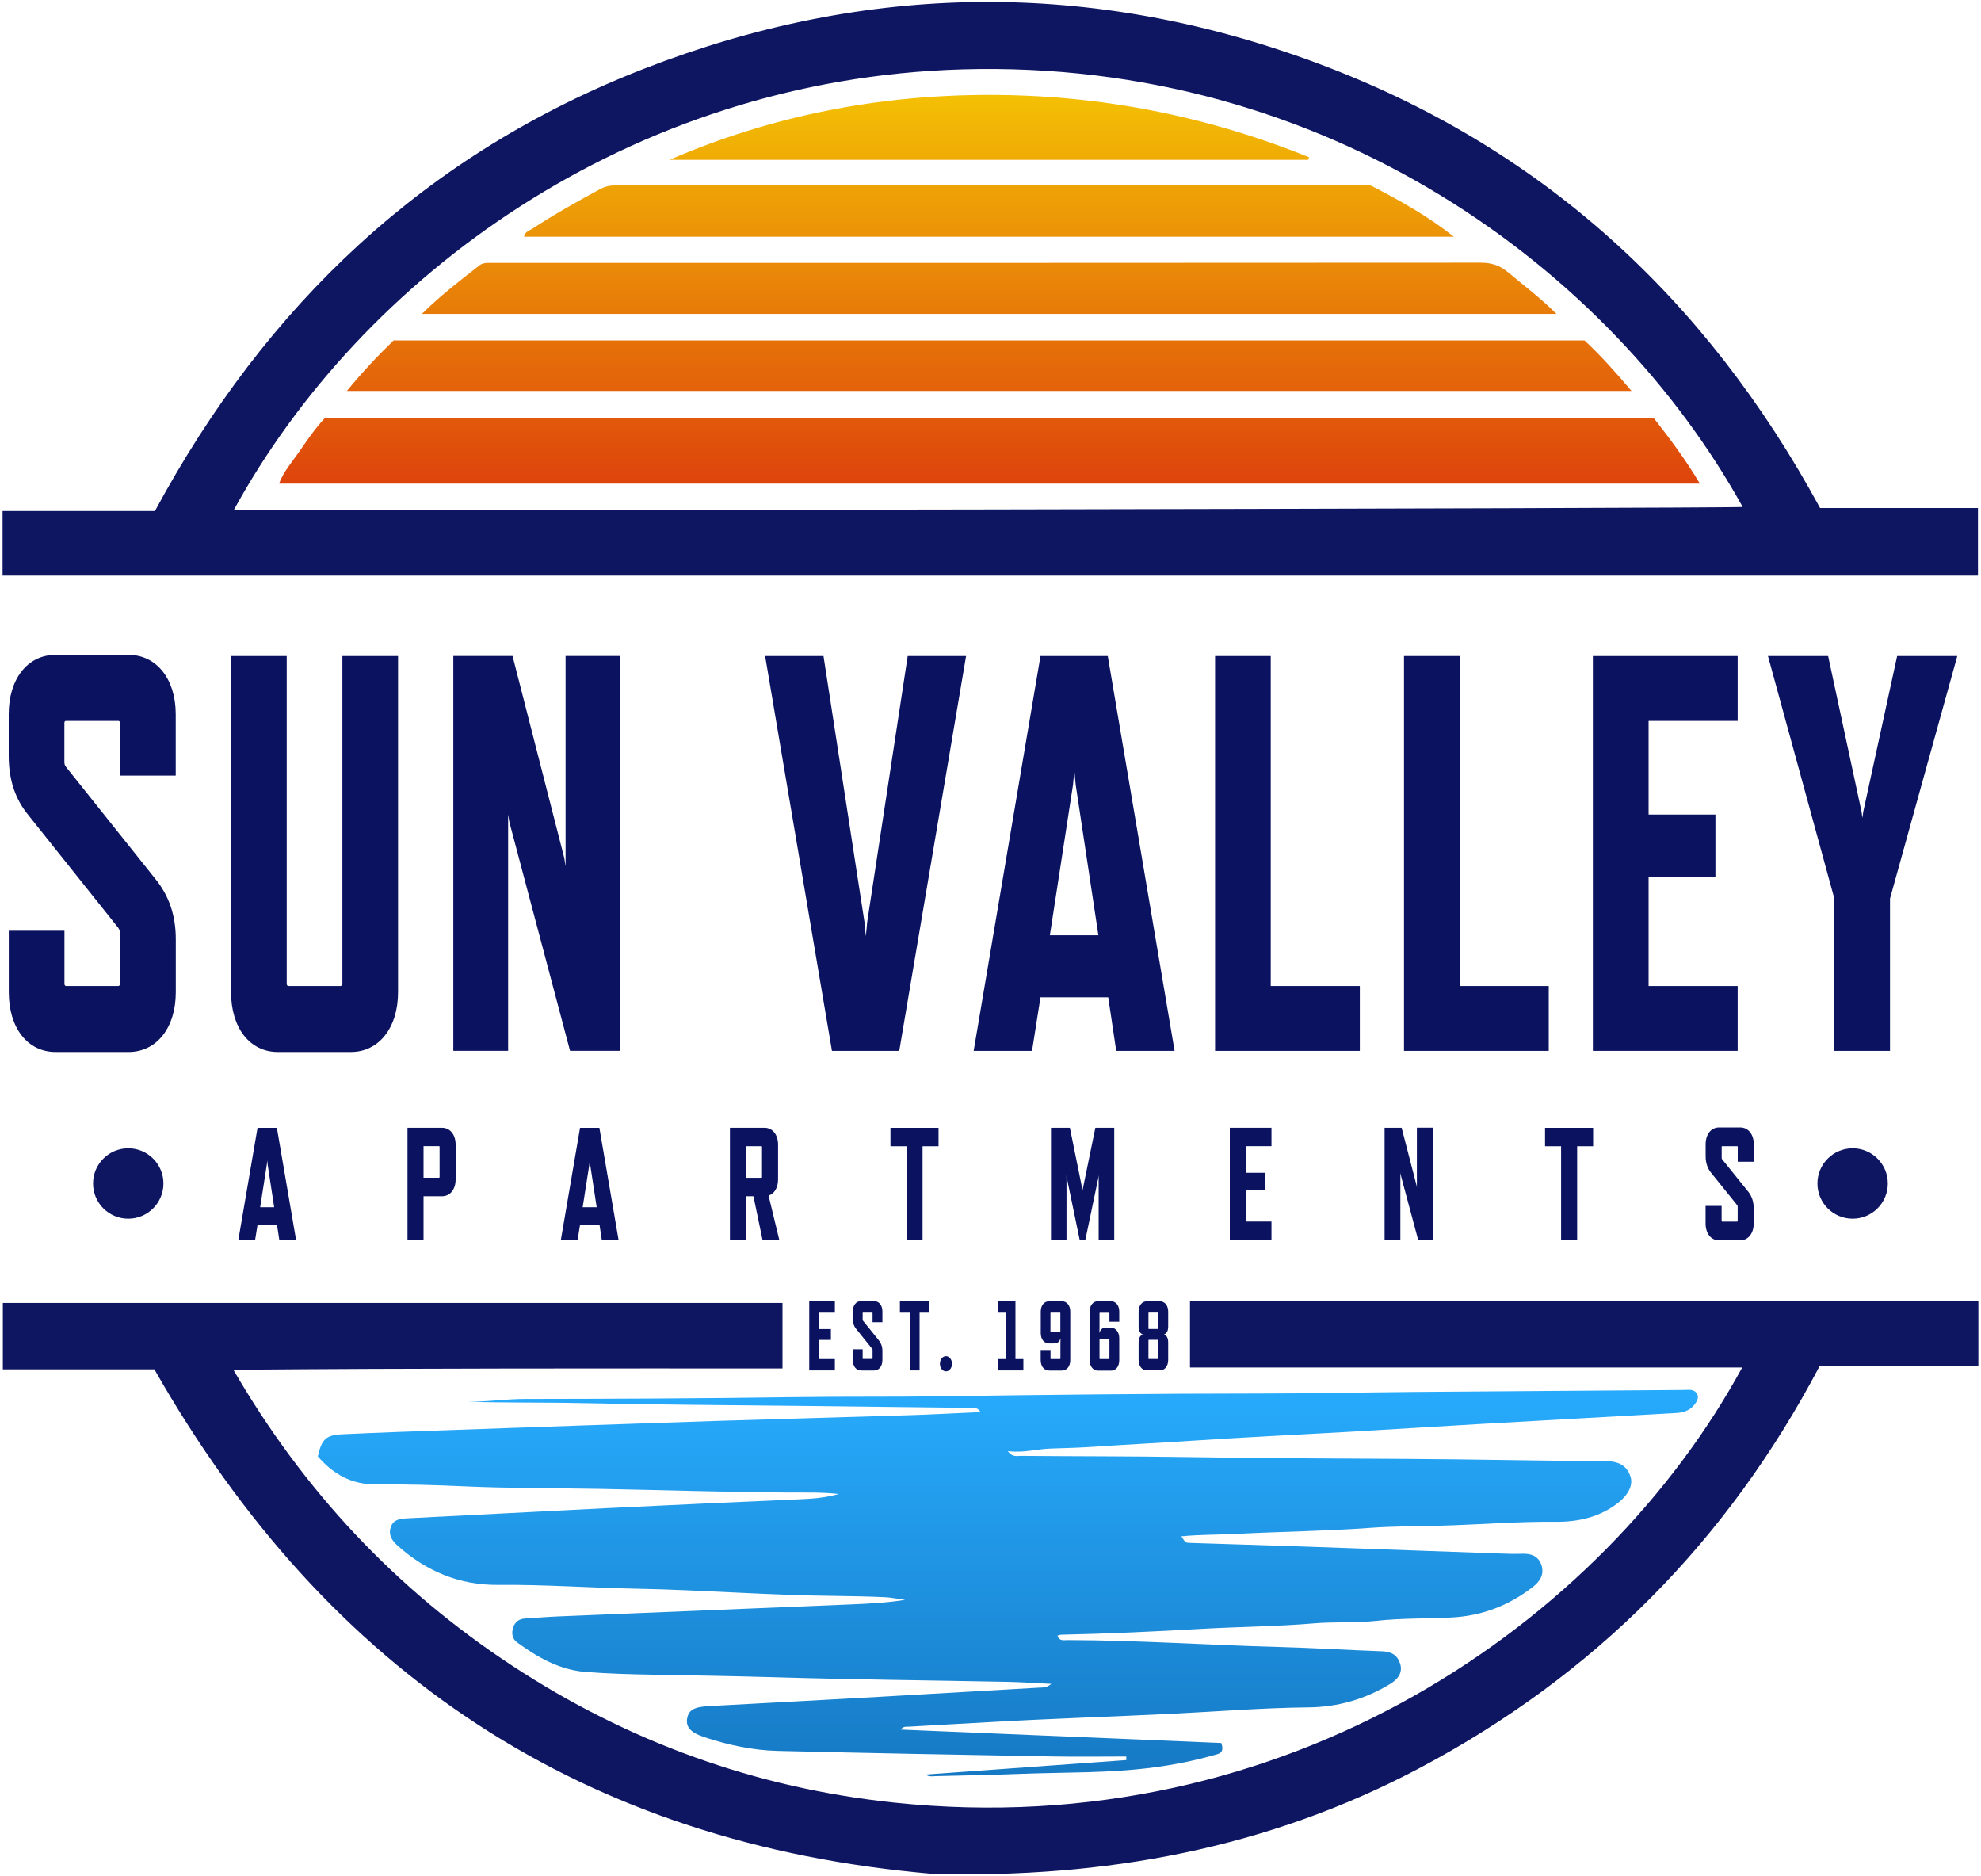
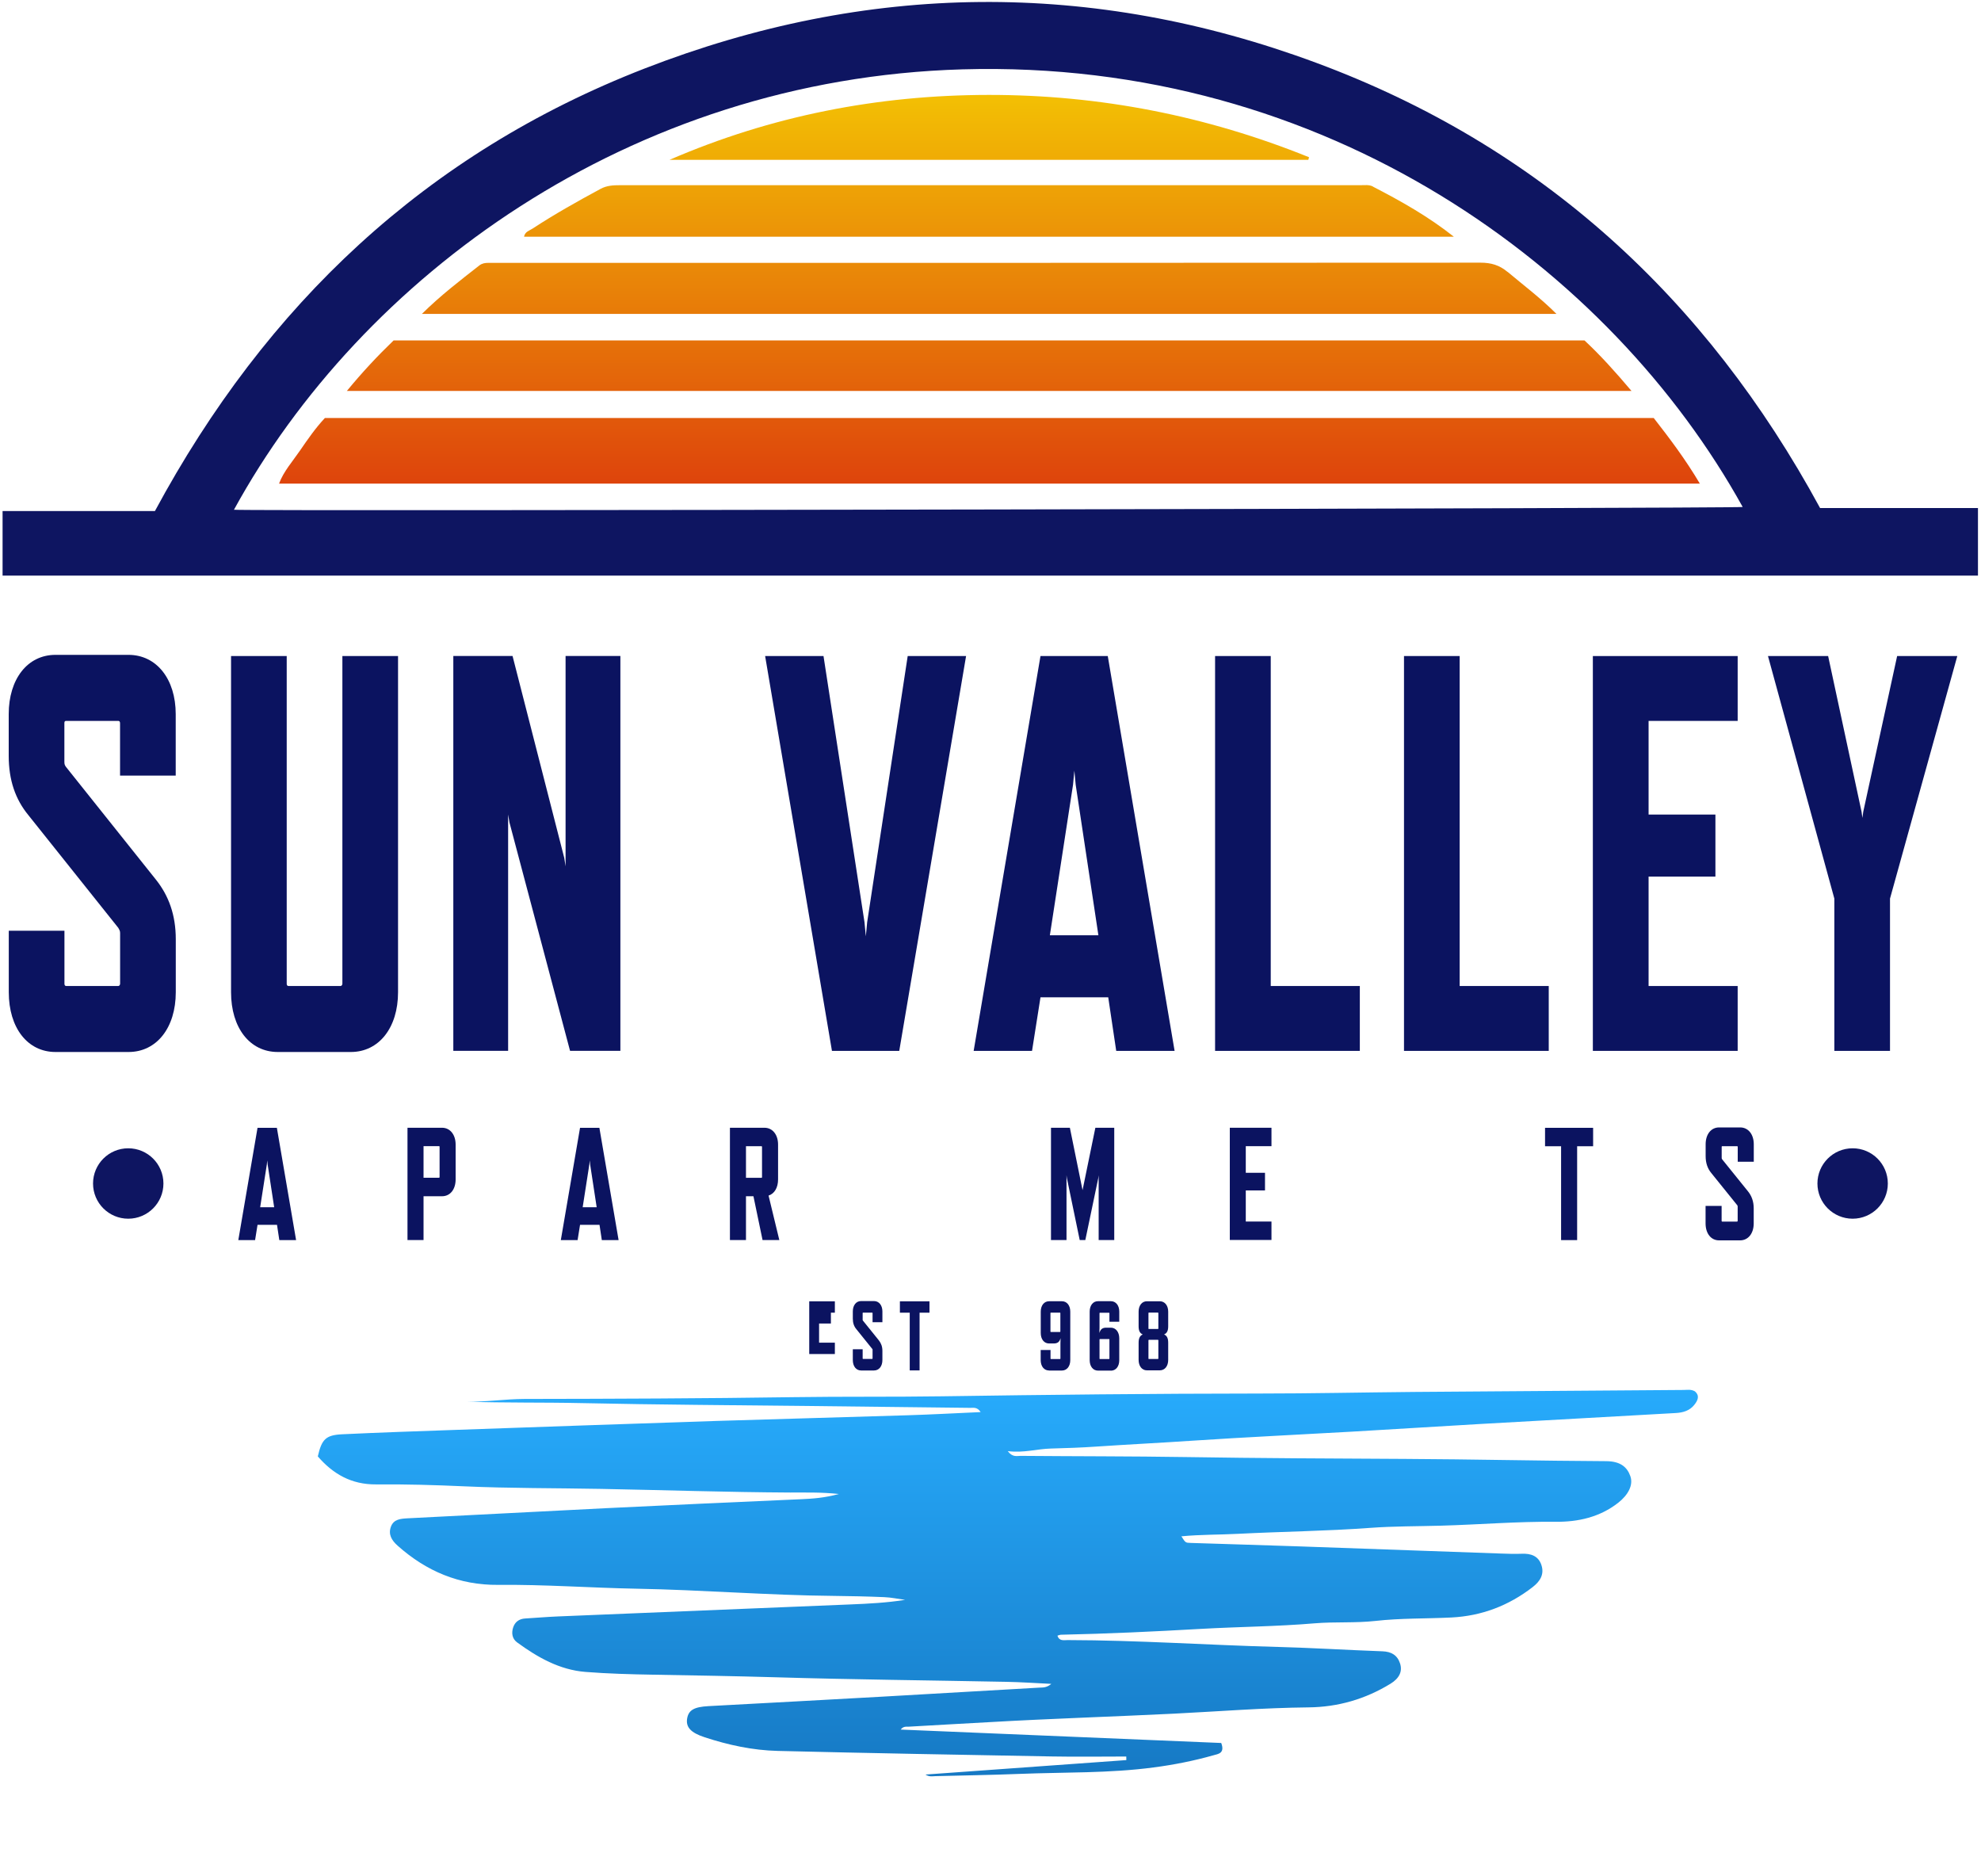
<svg xmlns="http://www.w3.org/2000/svg" id="logos" viewBox="0 0 300 284.08">
  <defs>
    <style>
      .cls-1 {
        fill: url(#linear-gradient);
      }

      .cls-1, .cls-2, .cls-3, .cls-4 {
        stroke-width: 0px;
      }

      .cls-2 {
        fill: url(#linear-gradient-2);
      }

      .cls-3 {
        fill: #0e1561;
      }

      .cls-4 {
        fill: #0b1360;
      }
    </style>
    <linearGradient id="linear-gradient" x1="152.64" y1="210.42" x2="152.64" y2="268.93" gradientUnits="userSpaceOnUse">
      <stop offset="0" stop-color="#27abfc" />
      <stop offset="1" stop-color="#1679c4" />
    </linearGradient>
    <linearGradient id="linear-gradient-2" x1="149.84" y1="14.36" x2="149.84" y2="73.22" gradientUnits="userSpaceOnUse">
      <stop offset="0" stop-color="#f3c004" />
      <stop offset="1" stop-color="#de440c" />
    </linearGradient>
  </defs>
  <g>
    <path class="cls-1" d="m127.03,226.2c-2.72-.29-5.05-.21-7.38-.22-9.53-.05-19.05-.37-28.58-.55-6.92-.13-13.85-.08-20.76-.39-4.45-.2-8.9-.33-13.35-.29-3.74.03-6.52-1.57-8.83-4.24.59-2.59,1.2-3.23,3.68-3.35,5.68-.27,11.36-.46,17.04-.66,13.22-.46,26.43-.93,39.65-1.36,9.66-.31,19.32-.55,28.98-.86,3.6-.11,7.2-.31,11.03-.48-.54-.81-1.1-.63-1.58-.64-8.09-.1-16.18-.19-24.27-.28-11.52-.13-23.04-.19-34.56-.44-5.83-.13-11.66-.02-17.49-.22,2.95.07,5.86-.4,8.82-.41,13.58-.02,27.17-.07,40.75-.27,7.48-.11,14.95-.02,22.43-.13,16.05-.24,32.1-.41,48.15-.42,7.75,0,15.5-.17,23.25-.24,13.65-.11,27.3-.2,40.95-.3.54,0,1.1-.13,1.7.2.79.67.46,1.39-.1,2.08-.7.87-1.71,1.15-2.75,1.21-9.98.57-19.97,1.11-29.96,1.68-6.36.36-12.72.78-19.08,1.14-8,.46-16.01.83-24.01,1.36-4.89.33-9.79.57-14.68.9-2.31.16-4.62.24-6.93.3-2.1.05-4.12.7-6.54.39.74.97,1.39.72,1.92.72,8.37.07,16.74.05,25.11.18,11.04.18,22.09.22,33.13.28,10.15.05,20.3.29,30.44.34,2.24.01,3.22.94,3.69,2.28.47,1.34-.34,2.84-1.83,4.01-2.8,2.2-6.09,2.92-9.48,2.89-5.82-.06-11.62.43-17.43.59-3.54.1-7.11.07-10.64.33-6.67.49-13.35.56-20.01.9-2.84.15-5.71.1-8.6.38.61.96.61.98,1.4,1,5.55.18,11.1.34,16.65.53,10.13.35,20.27.72,30.4,1.08,1.03.04,2.06.07,3.09.03,1.37-.06,2.51.32,2.97,1.68.48,1.42-.17,2.48-1.32,3.37-3.63,2.81-7.72,4.37-12.3,4.6-3.83.19-7.69.09-11.5.52-3.07.34-6.13.11-9.18.36-5.77.49-11.57.52-17.34.85-7.03.4-14.05.73-21.09.88-.18,0-.36.09-.55.14.27.87.97.67,1.56.67,10.63.02,21.23.76,31.85,1.04,5.27.14,10.54.47,15.81.66,1.34.05,2.25.58,2.66,1.83.4,1.22-.12,2.26-1.43,3.07-3.83,2.35-7.99,3.55-12.47,3.59-6.78.07-13.54.61-20.31.95-9.35.46-18.71.75-28.06,1.29-4.04.23-8.07.44-12.11.68-.38.02-.83-.1-1.24.44,16.28.68,32.46,1.36,48.54,2.03.59,1.57-.46,1.66-1.17,1.86-2.97.84-5.99,1.44-9.05,1.84-6.75.9-13.54.71-20.32.98-4.25.17-8.5.23-12.74.34-.45.01-.92.14-1.51-.24,10.25-.74,20.33-1.46,30.42-2.19,0-.18,0-.36-.01-.54-3.75,0-7.5.06-11.25-.01-13.85-.25-27.69-.5-41.54-.84-3.78-.09-7.48-.89-11.07-2.07-2.1-.69-2.86-1.53-2.64-2.84.22-1.27,1.05-1.75,3.23-1.87,8.69-.47,17.38-.93,26.07-1.42,8-.45,16-.92,24.01-1.38.54-.03,1.1.05,1.84-.57-2.45-.12-4.63-.27-6.82-.31-11.65-.23-23.31-.34-34.96-.69-6.17-.18-12.34-.28-18.5-.39-3.42-.06-6.86-.15-10.27-.42-3.92-.31-7.24-2.2-10.35-4.47-.75-.55-.87-1.39-.61-2.23.27-.86.91-1.34,1.84-1.39,1.64-.1,3.28-.24,4.92-.31,14.79-.61,29.58-1.21,44.37-1.82,2.73-.11,5.46-.25,8.24-.69-1.05-.14-2.1-.37-3.15-.41-2.53-.11-5.07-.16-7.61-.19-9.99-.09-19.95-.91-29.93-1.09-6.99-.13-13.97-.65-20.96-.58-5.86.05-10.86-2.06-15.21-5.94-.93-.83-1.43-1.72-1.01-2.87.42-1.14,1.47-1.21,2.56-1.27,9.99-.49,19.98-1.04,29.98-1.53,9.86-.48,19.71-.93,29.57-1.36,1.77-.08,3.52-.19,5.72-.79Z" />
    <path class="cls-3" d="m.39,87.15v-9.77h23.07C40.32,46.09,64.51,23.24,97.6,10.38c33.75-13.12,67.8-13.46,101.73-.87,33.97,12.6,59.02,35.58,76.3,67.41h23.91v10.23H.39Zm35.04-9.97c2.2.23,227.23-.2,228.48-.42-19.94-36.01-62.91-67.85-118.17-66.26-50.62,1.46-91.1,31.59-110.31,66.68Z" />
-     <path class="cls-3" d="m263.84,207.05h-83.63v-10.09h119.39v9.86h-24.03c-14,26.58-34.12,46.82-60.5,60.83-23.1,12.27-47.89,16.75-73.8,16.07-52.68-4.5-91.61-30.21-117.89-76.39H.43v-10.06h118.07v9.92c-27.59,0-55.17-.04-83.16.2,10.65,18.37,24.64,33.25,42.2,44.79,17.6,11.56,36.89,18.53,57.81,20.74,59.69,6.31,107.55-27.41,128.49-65.88Z" />
    <path class="cls-2" d="m257.43,73.22H42.26c.68-1.84,2.04-3.35,3.17-5,1.16-1.69,2.33-3.39,3.77-4.93h201.24c2.44,3.13,4.78,6.22,6.98,9.93Zm-17.47-21.68H59.61c-2.47,2.38-4.75,4.82-7.08,7.65h194.54c-2.42-2.86-4.68-5.38-7.12-7.65Zm-11.65-10.36c-1.23-1.04-2.51-1.41-4.11-1.41-49.61.04-99.21.03-148.82.03-.48,0-.96,0-1.44,0-.49,0-.94.07-1.35.39-2.91,2.28-5.85,4.52-8.7,7.34h171.82c-2.45-2.45-4.98-4.33-7.39-6.36Zm-20.39-12.94c-.59-.3-1.21-.2-1.82-.2-4.05,0-8.1,0-12.15,0-33.35,0-66.7,0-100.04,0-1.03,0-2.01.04-2.97.56-3.5,1.89-6.96,3.83-10.29,6.01-.47.31-1.15.46-1.29,1.23h140.81c-3.85-3.05-8-5.39-12.25-7.58Zm-9.67-4.43c-15.55-6.28-31.7-9.45-48.53-9.44-16.8.02-32.91,3.16-48.33,9.83h96.74c.04-.13.08-.26.11-.39Z" />
  </g>
  <g>
    <path class="cls-4" d="m17.92,140.49l-13.63-17.08c-1.96-2.39-2.97-5.29-2.97-8.97v-6.32c0-5.29,2.83-8.97,7.08-8.97h11.06c4.25,0,7.15,3.67,7.15,8.97v9.31h-8.43v-7.94c0-.26-.13-.34-.27-.34h-7.89c-.2,0-.27.09-.27.34v5.89c0,.34.07.51.27.77l13.63,17.08c1.89,2.39,2.97,5.29,2.97,8.97v8.03c0,5.38-2.9,9.05-7.15,9.05h-11.06c-4.25,0-7.08-3.67-7.08-9.05v-9.31h8.43v8.03c0,.17.07.34.27.34h7.89c.13,0,.27-.17.27-.34v-7.69c0-.34-.13-.51-.27-.77Z" />
    <path class="cls-4" d="m53.13,159.28h-11.06c-4.25,0-7.08-3.67-7.08-9.05v-50.9h8.43v49.62c0,.17.07.34.27.34h7.89c.13,0,.27-.17.27-.34v-49.62h8.43v50.9c0,5.38-2.9,9.05-7.15,9.05Z" />
    <path class="cls-4" d="m86.33,159.11l-9.18-34.59-.2-1.2v35.78h-8.3v-59.78h8.97l7.83,30.57.2,1.28v-31.85h8.3v59.78h-7.62Z" />
    <path class="cls-4" d="m125.99,159.11l-10.12-59.78h8.84l6.21,40.31.2,2.13.2-2.13,6.14-40.31h8.84l-10.12,59.78h-10.19Z" />
    <path class="cls-4" d="m167.82,151h-10.25l-1.28,8.11h-8.84l10.12-59.78h10.19l10.12,59.78h-8.84l-1.21-8.11Zm-1.48-9.39l-3.44-22.8-.2-2.13-.2,2.13-3.51,22.8h7.35Z" />
    <path class="cls-4" d="m184.01,159.11v-59.78h8.43v49.96h13.49v9.82h-21.93Z" />
    <path class="cls-4" d="m212.62,159.11v-59.78h8.43v49.96h13.49v9.82h-21.93Z" />
    <path class="cls-4" d="m241.22,159.11v-59.78h21.93v9.82h-13.49v14.18h10.12v9.39h-10.12v16.57h13.49v9.82h-21.93Z" />
    <path class="cls-4" d="m286.22,136.05v23.06h-8.43v-23.06l-10.05-36.72h9.11l5.06,23.57.13.94.13-.94,5.13-23.57h9.11l-10.19,36.72Z" />
  </g>
  <g>
    <path class="cls-4" d="m41.95,185.45h-2.95l-.37,2.31h-2.54l2.91-17h2.93l2.91,17h-2.54l-.35-2.31Zm-.43-2.67l-.99-6.48-.06-.61-.06.61-1.01,6.48h2.12Z" />
    <path class="cls-4" d="m66.94,181.12h-2.8v6.63h-2.43v-17h5.23c1.22,0,2.06,1.04,2.06,2.55v5.27c0,1.51-.82,2.55-2.06,2.55Zm-.45-7.58h-2.35v4.78h2.35s.08-.02.08-.1v-4.59c0-.07-.04-.1-.08-.1Z" />
    <path class="cls-4" d="m90.79,185.45h-2.95l-.37,2.31h-2.54l2.91-17h2.93l2.91,17h-2.54l-.35-2.31Zm-.43-2.67l-.99-6.48-.06-.61-.06.61-1.01,6.48h2.12Z" />
    <path class="cls-4" d="m115.48,187.75l-1.38-6.63h-1.13v6.63h-2.43v-17h5.23c1.22,0,2.06,1.04,2.06,2.55v5.27c0,1.24-.54,2.16-1.44,2.45l1.63,6.73h-2.54Zm-2.51-9.42h2.35s.08-.02.08-.1v-4.59c0-.07-.04-.1-.08-.1h-2.35v4.78Z" />
-     <path class="cls-4" d="m139.71,173.55v14.21h-2.43v-14.21h-2.43v-2.79h7.28v2.79h-2.43Z" />
    <path class="cls-4" d="m166.38,187.75v-9.81l-.06.44-1.96,9.37h-.85l-1.94-9.37-.06-.44v9.81h-2.35v-17h2.86l1.92,9.45,1.94-9.45h2.86v17h-2.35Z" />
    <path class="cls-4" d="m186.24,187.75v-17h6.31v2.79h-3.89v4.03h2.91v2.67h-2.91v4.71h3.89v2.79h-6.31Z" />
-     <path class="cls-4" d="m214.77,187.75l-2.64-9.83-.06-.34v10.17h-2.39v-17h2.58l2.25,8.69.06.36v-9.06h2.39v17h-2.2Z" />
    <path class="cls-4" d="m238.84,173.55v14.21h-2.43v-14.21h-2.43v-2.79h7.28v2.79h-2.43Z" />
    <path class="cls-4" d="m263.07,182.46l-3.92-4.86c-.56-.68-.85-1.51-.85-2.55v-1.8c0-1.51.82-2.55,2.04-2.55h3.19c1.22,0,2.06,1.04,2.06,2.55v2.65h-2.43v-2.26c0-.07-.04-.1-.08-.1h-2.27c-.06,0-.08.02-.08.1v1.68c0,.1.02.15.08.22l3.92,4.86c.54.68.85,1.51.85,2.55v2.28c0,1.53-.84,2.57-2.06,2.57h-3.19c-1.22,0-2.04-1.04-2.04-2.57v-2.65h2.43v2.28s.02.1.08.1h2.27s.08-.05.08-.1v-2.19c0-.1-.04-.15-.08-.22Z" />
  </g>
  <g>
-     <path class="cls-4" d="m122.55,207.49v-10.46h3.88v1.72h-2.39v2.48h1.79v1.64h-1.79v2.9h2.39v1.72h-3.88Z" />
+     <path class="cls-4" d="m122.55,207.49v-10.46h3.88v1.72h-2.39h1.79v1.64h-1.79v2.9h2.39v1.72h-3.88Z" />
    <path class="cls-4" d="m132.09,204.23l-2.41-2.99c-.35-.42-.53-.93-.53-1.57v-1.11c0-.93.5-1.57,1.25-1.57h1.96c.75,0,1.27.64,1.27,1.57v1.63h-1.49v-1.39s-.02-.06-.05-.06h-1.4s-.05.01-.05.06v1.03c0,.06.01.09.05.13l2.41,2.99c.33.42.53.93.53,1.57v1.4c0,.94-.51,1.58-1.27,1.58h-1.96c-.75,0-1.25-.64-1.25-1.58v-1.63h1.49v1.4s.01.06.05.06h1.4s.05-.03.05-.06v-1.34c0-.06-.02-.09-.05-.13Z" />
    <path class="cls-4" d="m139.26,198.75v8.74h-1.49v-8.74h-1.49v-1.72h4.48v1.72h-1.49Z" />
-     <path class="cls-4" d="m142.34,206.48c0-.64.41-1.15.91-1.15s.92.51.92,1.15-.41,1.15-.92,1.15-.91-.51-.91-1.15Z" />
-     <path class="cls-4" d="m151.09,207.49v-1.72h1.19v-7.02h-1.19v-1.72h2.69v8.74h1.2v1.72h-3.88Z" />
    <path class="cls-4" d="m158.85,207.5c-.74,0-1.25-.64-1.25-1.58v-1.52h1.49v1.31s.01.06.05.06h1.4s.05-.03.05-.06v-2.3l.02-.76h-.02c-.12.48-.41.76-.99.76h-.74c-.74,0-1.25-.64-1.25-1.58v-3.24c0-.93.51-1.57,1.25-1.57h1.97c.74,0,1.25.64,1.25,1.57v7.34c0,.94-.51,1.58-1.27,1.58h-1.96Zm1.73-5.89v-2.81s-.02-.06-.05-.06h-1.4s-.05.01-.05.06v2.81s.01.06.05.06h1.4s.05-.03.05-.06Z" />
    <path class="cls-4" d="m168.23,207.52h-1.96c-.74,0-1.25-.64-1.25-1.58v-7.36c0-.93.51-1.57,1.25-1.57h1.96c.75,0,1.27.64,1.27,1.57v1.54h-1.49v-1.3s-.02-.06-.05-.06h-1.4s-.05.01-.05.06v2.21l-.02.75h.02c.13-.48.42-.76.99-.76h.73c.75,0,1.27.67,1.27,1.6v3.33c0,.94-.51,1.58-1.27,1.58Zm-.27-4.78h-1.4s-.05.03-.05.06v2.91s.01.06.05.06h1.4s.05-.03.05-.06v-2.91s-.02-.06-.05-.06Z" />
    <path class="cls-4" d="m173.03,202.06v-.03c-.38-.16-.6-.51-.6-1.21v-2.23c0-.93.51-1.57,1.25-1.57h1.96c.75,0,1.27.64,1.27,1.57v2.23c0,.7-.22,1.05-.6,1.21v.03c.38.16.6.52.6,1.23v2.61c0,.94-.51,1.58-1.27,1.58h-1.96c-.74,0-1.25-.64-1.25-1.58v-2.61c0-.7.22-1.06.6-1.23Zm2.34-3.32h-1.4s-.05.01-.05.06v2.36s.01.06.05.06h1.4s.05-.02.05-.06v-2.36s-.02-.06-.05-.06Zm0,4.12h-1.4s-.05.03-.05.06v2.78s.01.06.05.06h1.4s.05-.03.05-.06v-2.78s-.02-.06-.05-.06Z" />
  </g>
  <circle class="cls-3" cx="19.42" cy="179.19" r="5.33" />
  <circle class="cls-3" cx="280.56" cy="179.19" r="5.33" />
</svg>